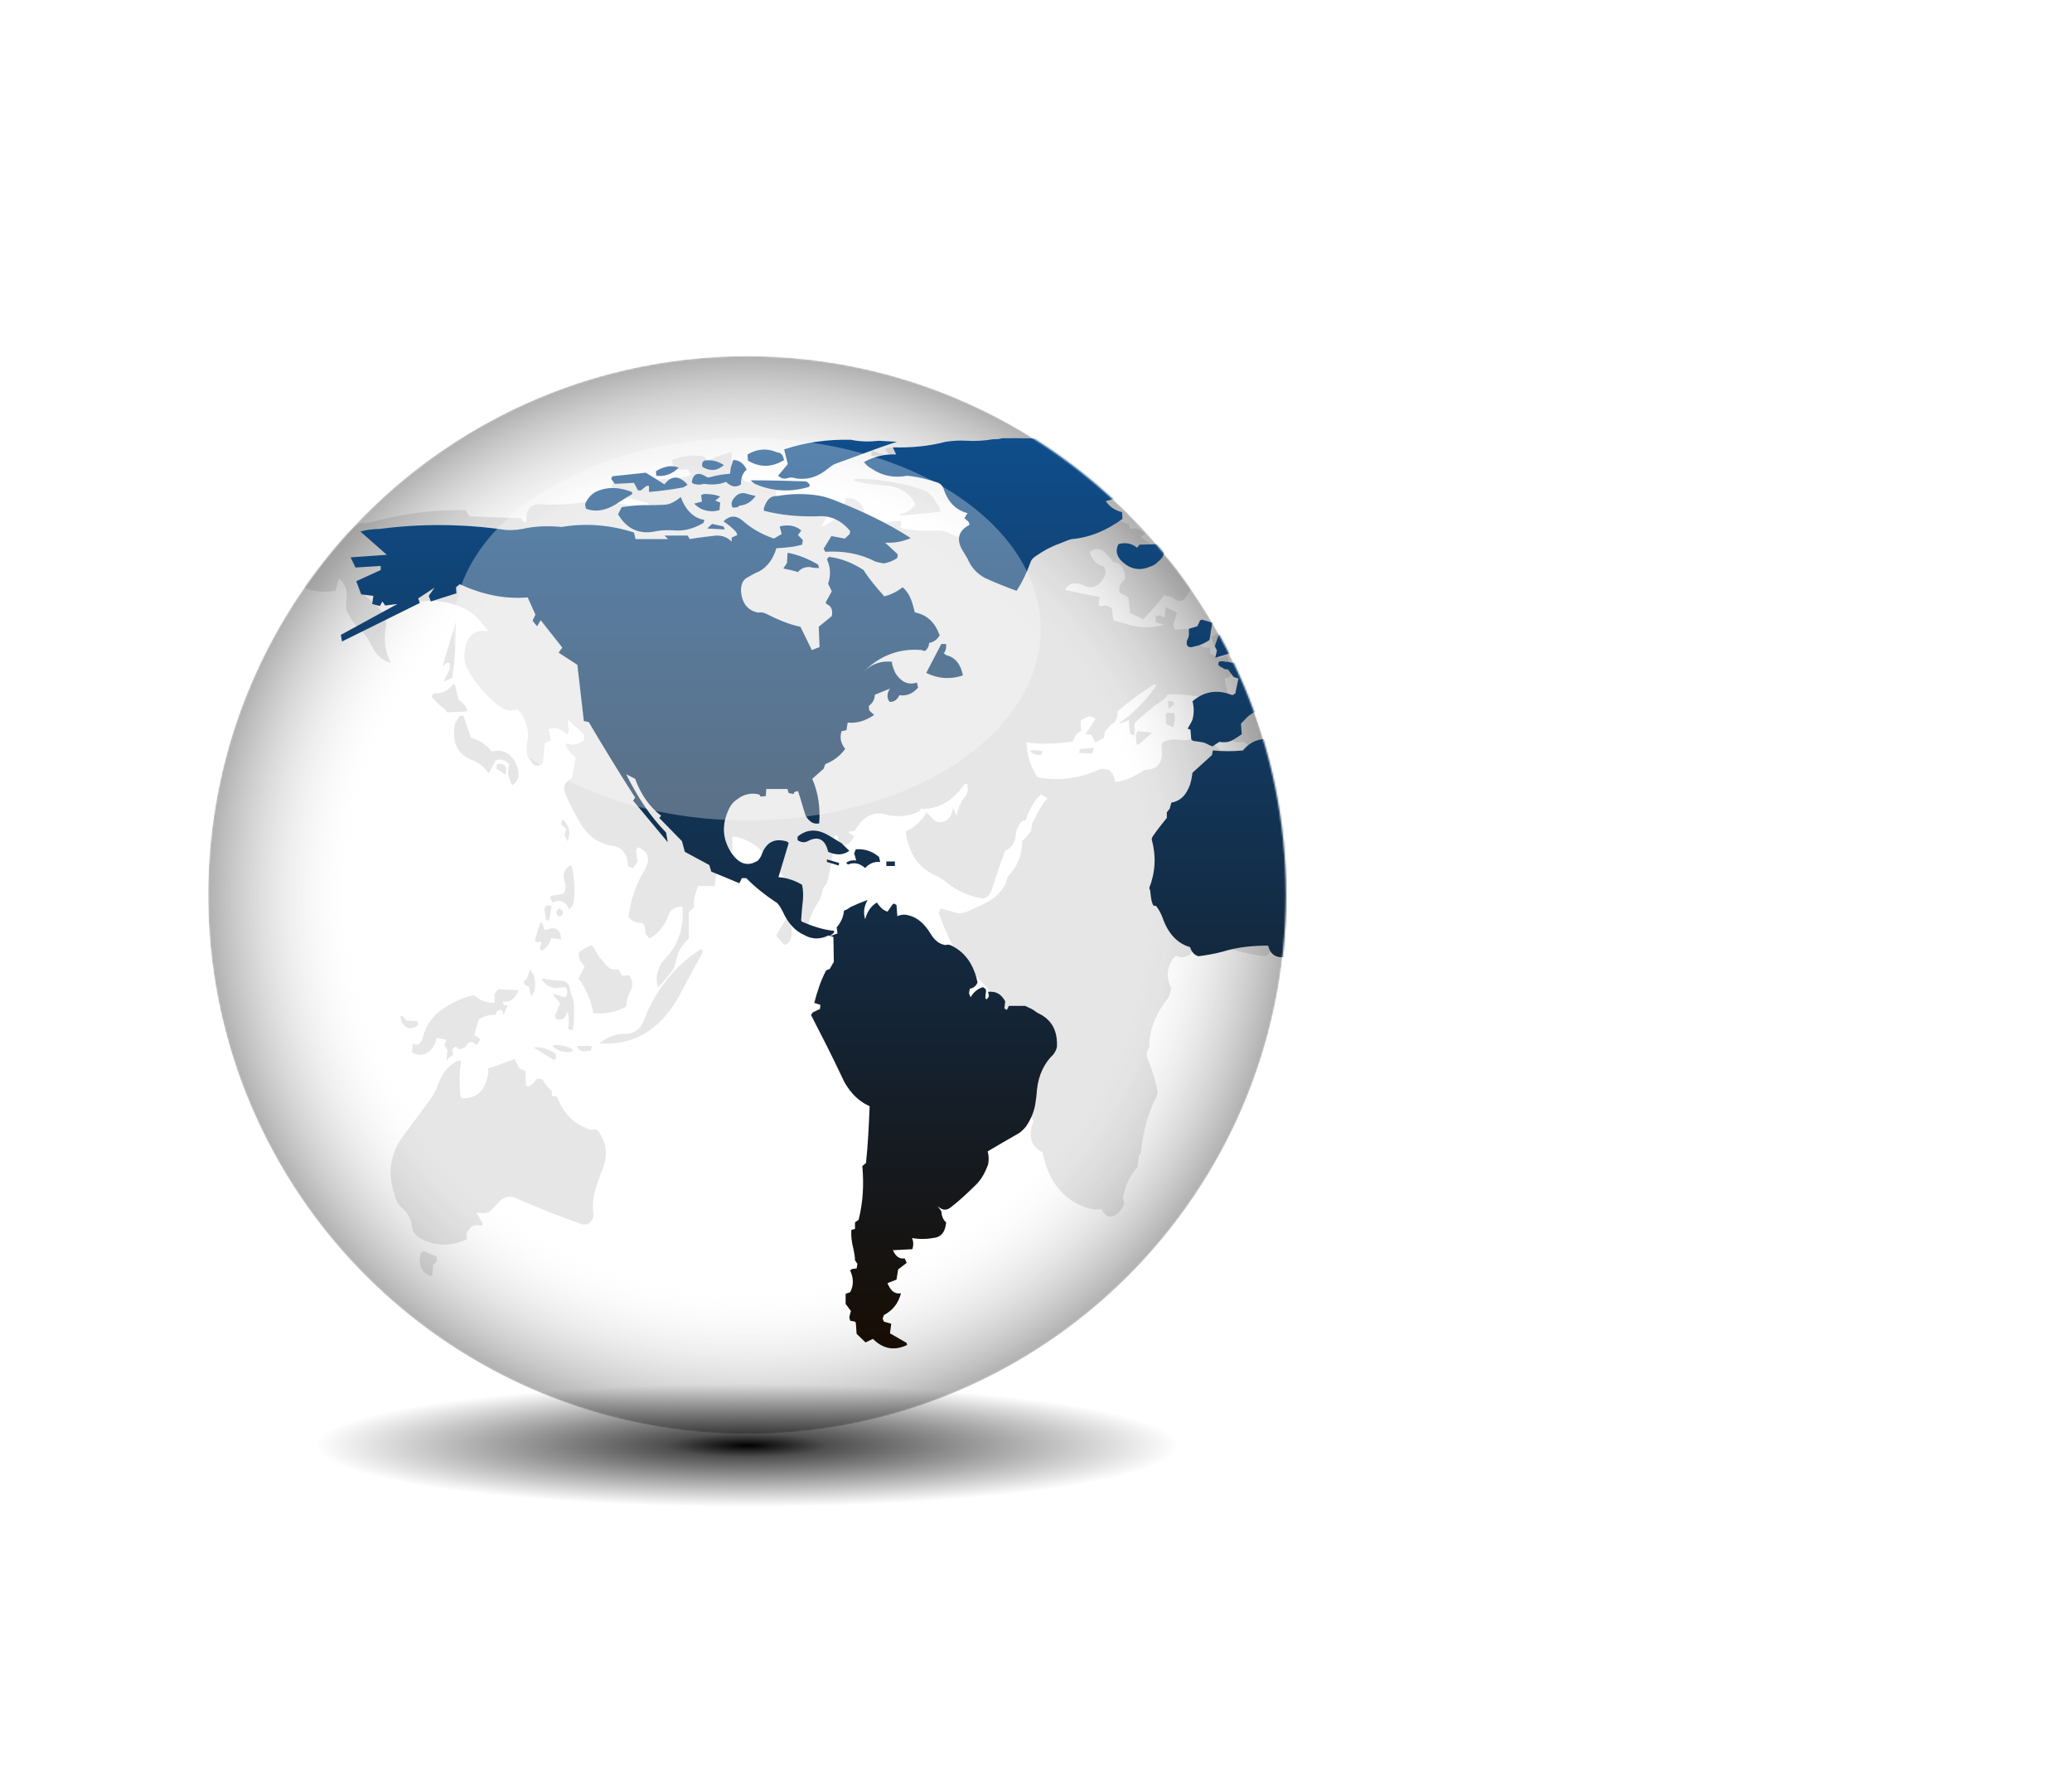
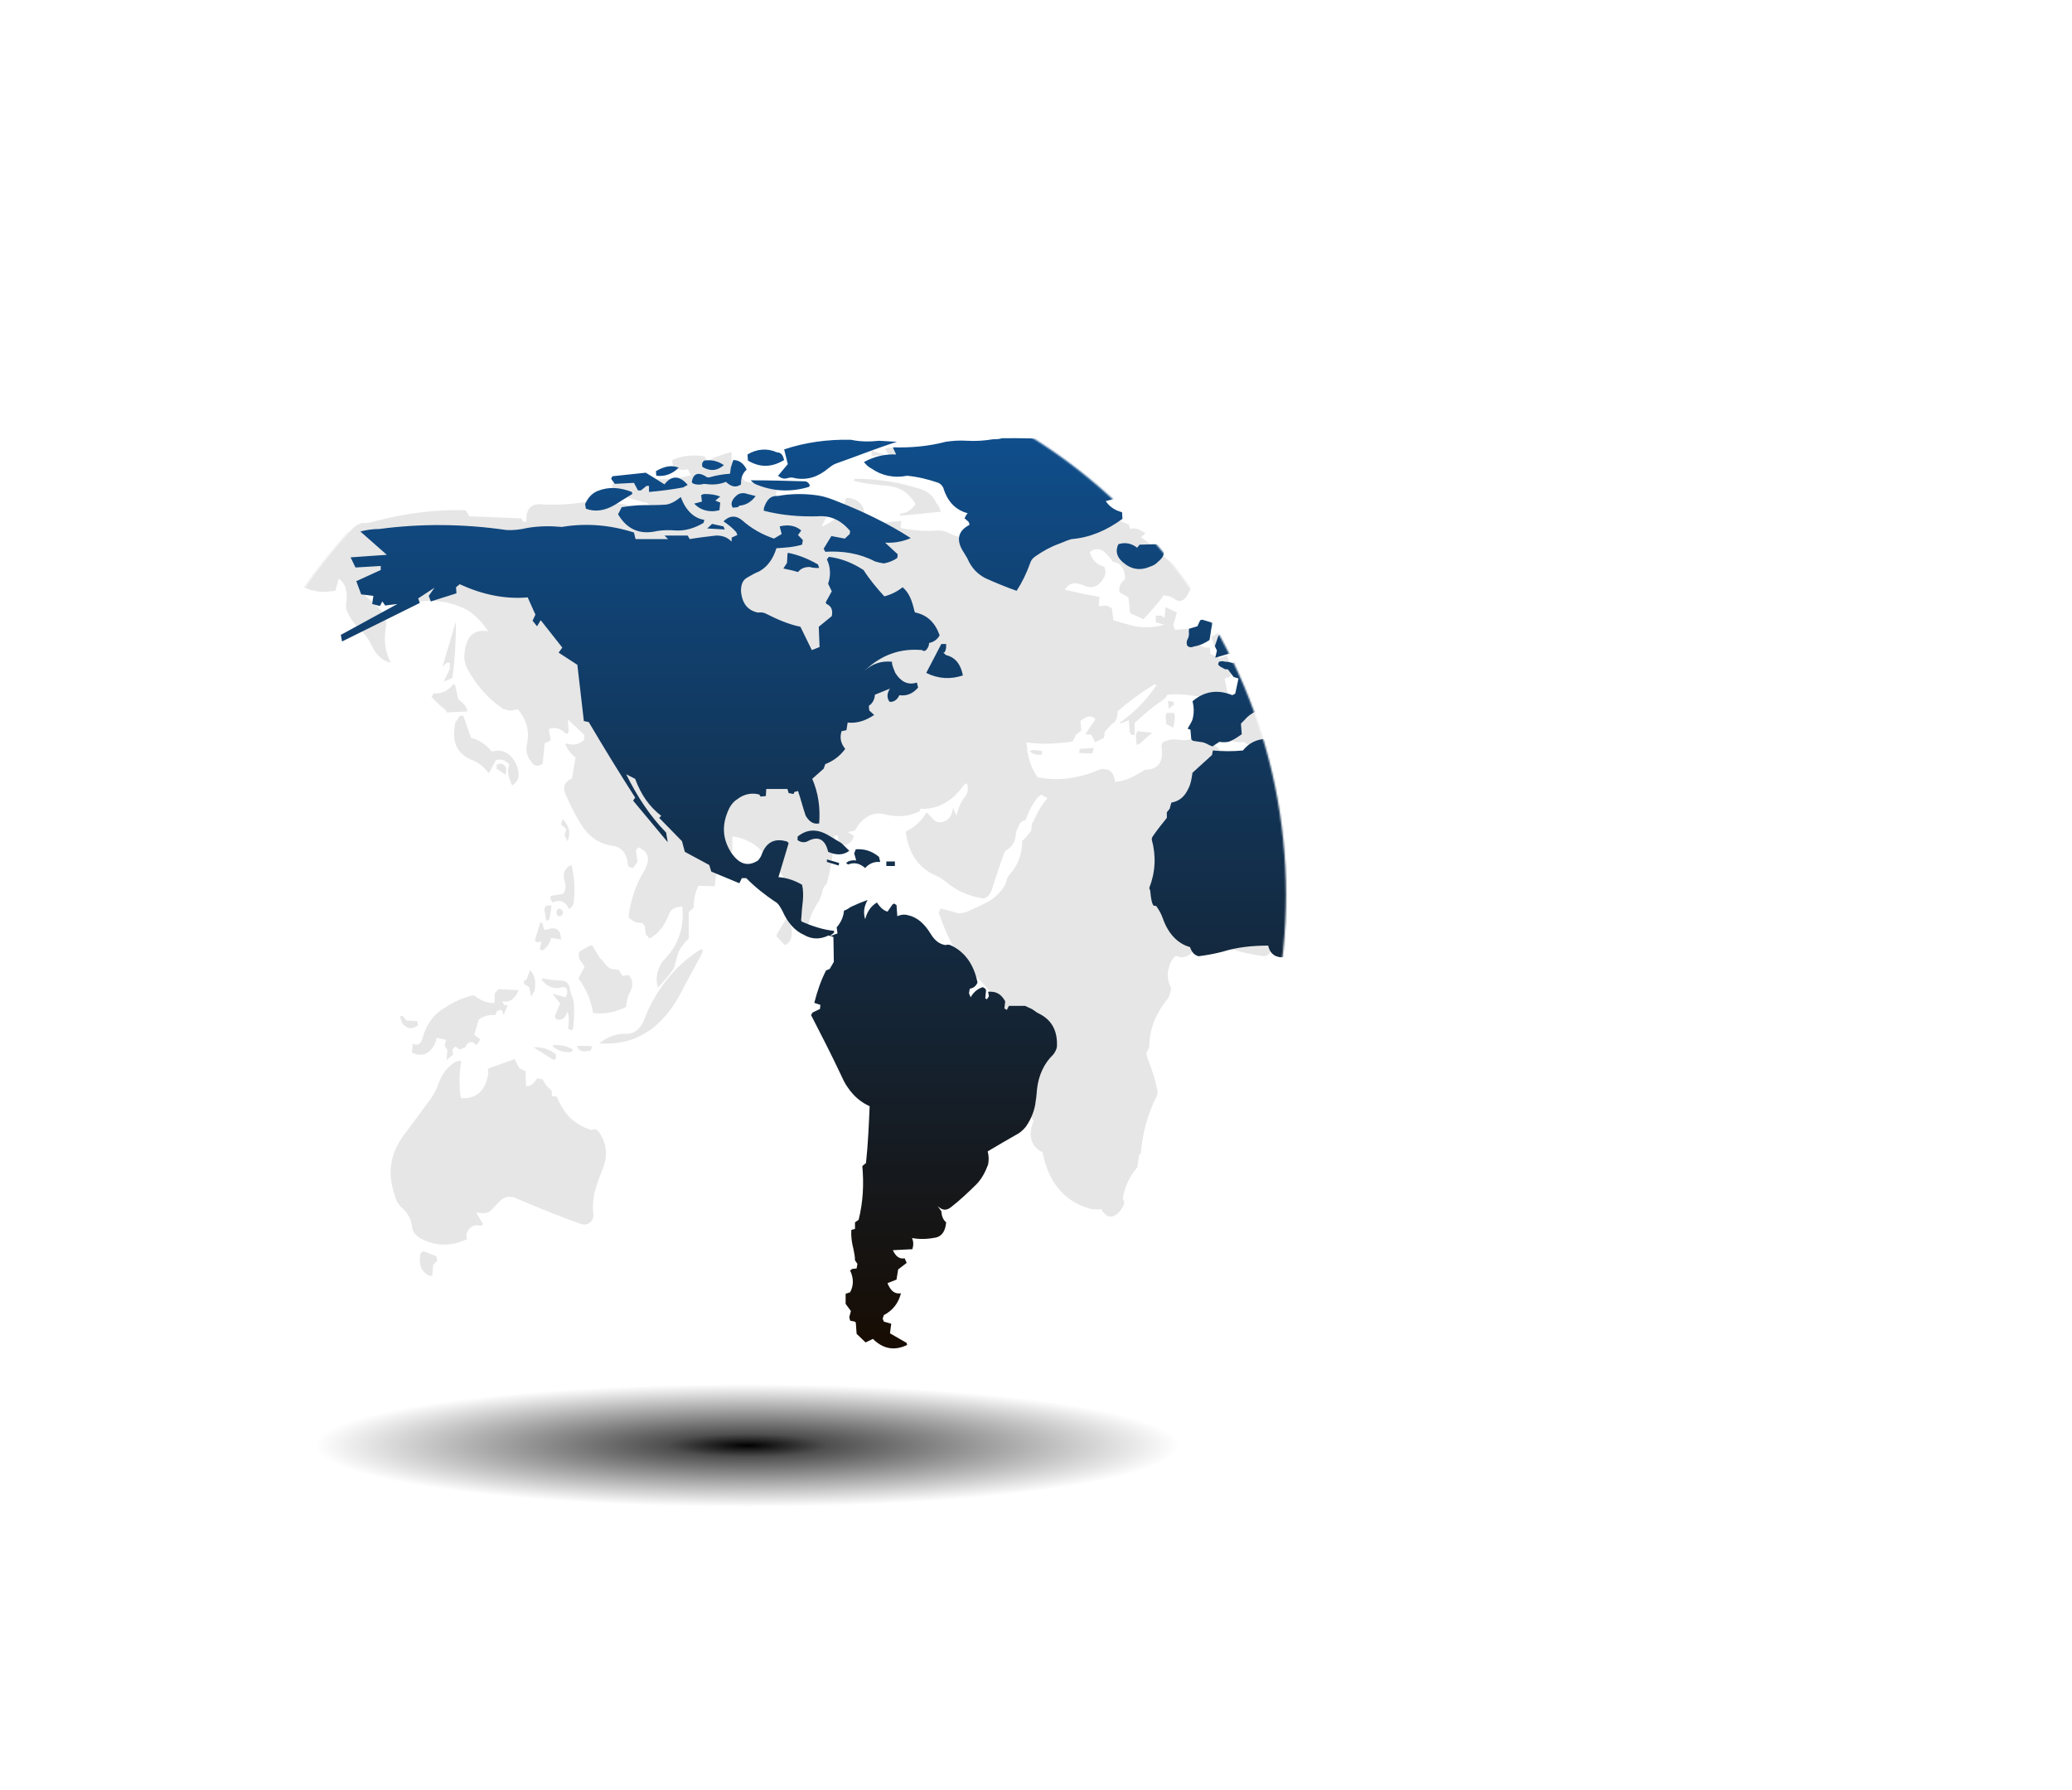
<svg xmlns="http://www.w3.org/2000/svg" xmlns:xlink="http://www.w3.org/1999/xlink" id="ej1sTrNEnx31" viewBox="0 0 1250 1080" preserveAspectRatio="xMidYMid slice" width="1250" height="1080" shape-rendering="geometricPrecision" text-rendering="geometricPrecision">
  <style>
#ej1sTrNEnx33_to {animation: ej1sTrNEnx33_to__to 16000ms linear 1 normal forwards}@keyframes ej1sTrNEnx33_to__to { 0% {transform: translate(763.107px,774.405px);animation-timing-function: cubic-bezier(0.455,0.03,0.515,0.955)} 12.5% {transform: translate(918.596px,774.405px);animation-timing-function: cubic-bezier(0.455,0.03,0.515,0.955)} 25% {transform: translate(763.107px,774.405px);animation-timing-function: cubic-bezier(0.455,0.03,0.515,0.955)} 37.5% {transform: translate(918.596px,774.405px);animation-timing-function: cubic-bezier(0.455,0.03,0.515,0.955)} 50% {transform: translate(763.107px,774.405px);animation-timing-function: cubic-bezier(0.455,0.03,0.515,0.955)} 62.5% {transform: translate(918.596px,774.405px);animation-timing-function: cubic-bezier(0.455,0.03,0.515,0.955)} 75% {transform: translate(763.107px,774.405px);animation-timing-function: cubic-bezier(0.455,0.03,0.515,0.955)} 87.5% {transform: translate(918.596px,774.405px);animation-timing-function: cubic-bezier(0.455,0.03,0.515,0.955)} 100% {transform: translate(763.107px,774.405px)}} #ej1sTrNEnx39_to {animation: ej1sTrNEnx39_to__to 16000ms linear 1 normal forwards}@keyframes ej1sTrNEnx39_to__to { 0% {transform: translate(-319.785px,309.501px);animation-timing-function: cubic-bezier(0.445,0.05,0.55,0.95)} 100% {transform: translate(620.665px,309.5px)}} #ej1sTrNEnx313_to {animation: ej1sTrNEnx313_to__to 16000ms linear 1 normal forwards}@keyframes ej1sTrNEnx313_to__to { 0% {transform: translate(653.242px,309.501px);animation-timing-function: cubic-bezier(0.445,0.05,0.55,0.95)} 100% {transform: translate(-287.099px,309.501px)}}
</style>
  <defs>
    <path id="ej1sTrNEnx32" d="M136.4,19.7c-2.8-.1-5.4.4-7.9,1.5.5.5,1.1,1,1.9,1.3c2.5,1.4,5.5,1.9,8.7,1.4c2.6.2,5.2.7,7.7,1.4.5.2.9.5,1.2,1c1.1,2.9,3.2,4.4,6,5-.3.2-.5.5-.8,1c0,0,.1.1.2.1.2.2.5.4.7.5.2.2.3.4.3.7-2.9,1.2-3.3,3.1-1.4,5.4.3.4.6.8.9,1.2c1,1.9,2.5,3.1,4.4,3.9c2.5.9,5.2,1.8,7.7,2.5c1.3-1.6,2.4-3.4,3.3-5.4.3-.8.9-1.2,1.5-1.5c1.8-1,3.6-1.8,5.7-2.4c1-.3,2-.7,3-.9c4.5-.3,8.6-1.7,12.5-4l-.1-1.3c-1.9-.4-3.2-1.2-4-2.2l4.7-1l.4-.9l1.9-.2c.1-.2.2-.3.2-.5.2-.5,0-1.1-.4-1.5.5-.1.9-.2,1.4-.3c1.1-.3,1.7-1.1,1.7-2.2l-2.4-.3.2-.8l1.2-.7-.9-1c2.2.2,4-.4,5.4-2.1l-.6-.3c-3.4.1-6.9.6-10.3,1.3l-.9-1.1c-9.2-.4-18.1-.9-27.1-.8-.7.2-1.5.2-2.2.2-2.2.3-4.3.4-6.4.3-1.8-.1-3.5,0-5.2.2-4.3.9-8.6,1.2-13,1.1l.8,1.4ZM233,68.6l-.1.4l1.3.9.2-1.5c-.6-.1-1.1,0-1.4.2ZM196.2,37.5l-.6.6c-1.4-.9-3-1.1-4.6-.7-.8,1.3-.4,2.5,1,3.5c2.1,1.5,4.3,1.8,6.9.9.7-.2,1.2-.4,1.8-.9c2.1-1.4,1.9-2.5-.3-3.5l-4.2.1ZM242.1,77l.2-2-.4-.7-3.6.3l3.1,2.2.7.2Zm26.3,1.2l-1-.2-2.1.2.1.7c1.1.2,2.1,0,3-.7ZM122.1,29c-1.5-.5-3.2-1-4.8-1.2-3.3-.4-6.7-.4-10,.1-1.6-.1-2.6.6-3.3,2.2-.1.2-.1.4-.1.7c4.3.9,8.8,1.2,13.2,1.1c3.1-.2,5.7.7,8,2.9l-.1.6-1.2.9-3.3-.5-1.9,2.5.4.6c4.3-.2,8.4.3,12.2,1.9.8.2,1.4.3,2.2.4c1.2-.2,2.3-.5,3.3-1.1l.1-.7-3.1-2.3c2.2.1,4.3-.2,6.3-.9-5.8-3-11.9-5.3-17.9-7.2Zm134,48.8l-3.5-.2.4,1.1l3.2-.1-.1-.8ZM148.5,58.4c.2-.3.2-.9.2-1.3h-1.2l-3.7,5.7c3,1.2,6,1.3,9,.5-.5-2.2-1.9-3.6-4.1-4-.2-.1-.4-.3-.6-.4v-.2c.2.2.3-.1.4-.3ZM88.9,22.2c2,.9,3.6.7,5.2-.4-1.5-.8-3-1.1-4.8-.9-.4.2-.7.6-.5,1.1-.1,0,0,.1.1.2Zm.3,3.3c1.9.2,3.6.2,5.4-.4c1.3,1,2.5,1.2,3.7.5v-.3c0-1.2.6-2.1,1.4-2.6-.8-1.3-1.9-1.9-3.3-1.9l-.6,1.5-.2,1.2c-1.7.1-3.3.3-5,.7-.3.1-.8,0-1-.2-1.9-.9-3.1-.5-3.4,1.2.1.1.3.2.5.3.9.2,1.6.2,2.5,0Zm20.5,14l-.1,1.6-.9,1.1c1.2.2,2.4.4,3.6.7.8-.8,1.8-1,2.9-1c.8.2,1.5.2,2.3.2l-.3-.7c-2.4-1.1-4.8-1.9-7.4-2.3l-.1.4Zm-.8-18.7c-.1-.2-.1-.3-.2-.5-.3-.7-.8-1-1.5-1-2.5-.9-5-.7-7.3.4l.1,1.2c2.9,1.4,5.8,1.4,8.9-.1ZM91.3,30.9c.6,0,1.1-.1,1.7-.2l.2-1.5-1.2-.4l1.2-.8c-1.3-.4-2.5-.5-4-.5-.2,0-.4.2-.7.2l.2,1.3-1.9.4c1.3,1.1,2.8,1.5,4.5,1.5ZM115,26.1l.2-.3c-.3-.6-.8-.8-1.3-.8-4.3-.1-8.8-.2-13.2-.2.3.3.6.5,1,.7c4.3,1.5,8.7,1.7,13.3.6ZM97.2,27.8c-1.3.9-1.5,1.8-.9,2.4l1.2-.1c.2-.1.3-.2.4-.3c1.7-.1,3-.8,4-1.9l-2-.4c-1-.3-2-.2-2.7.3Zm10.2-3.9c.6.4,1.3.7,2.2.5.7-.2,1.3-.2,2.1,0c3,.4,5.6-.3,8.1-2c.5-.3,1.1-.7,1.8-.9c5-1.4,9.9-3,15-4.3l-4.4-.2c-2.3.2-4.6.2-6.9-.2-5.7-.1-11.2.5-16.4,1.9l.9,2.9-2.4,2.3Zm223.1,90.9v-.4l-2.5-3.3c-.9.9-1.2,1.9-1.2,3c0,1.2.6,2.1,1.7,2.4l2-1.7ZM233.1,73.6l1.7-.7.2-1.7-.3-.5h-1.8c-.4.9-.1,1.9.2,2.9Zm74.1-54.7l-3.2.9l3.2.2v-1.1Zm-3.3-.3c-1.5-.5-3-.2-3.9,1.1-.2.2-.3.2-.4.4c1.8.6,3.3.1,4.3-1.5ZM280.5,155.2c.3,1.5,1.2,2.1,3,1.6c1.4-1.6,2.2-3.6,2.6-5.6.7-3.3,1.2-6.5,1.6-9.8.1-.9-.3-1.5-1.1-1.8l-7.3,6.9c.6,2,.8,4,.7,6.1.1,1,.2,1.8.5,2.6Zm-71-97.6c1.5-.2,2.8-.7,3.9-1.3c0-.2,0-.3.1-.5.2-1.2.4-2.2.6-2.9l-2.5-.6-.5.1-.7,1.2-2.1.5v.5c.1.6,0,1-.2,1.4-.4.5-.4,1-.2,1.4.4.4,1.1.4,1.6.2Zm8.2-3l-2.1.8-.9,2.1.5.9-.4,1.4l8-1.9l1-2.2c-3-1.1-4.4-3-4.6-5.7c0-.4.1-.8.2-1.1l-2.1-.5-.7-.9-.4-.1c-1.4.7-2.1,1.9-2.1,3.5.8,1.6,1.9,2.8,3.6,3.7Zm80.8-35.5h-2l-.4-.3c-1.2,0-2.2.1-3.2.5c0,0,0,.1,0,.2c1.9.2,3.9.4,5.5.4l.1-.8ZM290.2,31l10.1.8-.2-.4c-1.4-.1-2.8-.8-3.7-1.9c1.5-2.1,3.6-3.3,6.6-3.6c3-.2,5.7-.4,8.6-1-.1-.2-.2-.4-.5-.4-5.5,0-10.9.7-16.2,2.1-1.5.4-2.9,1.3-3.7,2.8-.6.4-.7,1-1,1.6Zm-51.6-9.2l5.7,1.4l1.4-1.1l6.3.1-1.4-.9c1.6.2,3-.1,3.9-1-2.5-.8-5.2-1-7.8-.6l-.9,1.1-1.2-.2-.9,1-1.6-.1-.1-.2c.2-.1.2-.1.5-.2l.2-.6-1.1-.5-1.6.9-1.5-.5-.4.1-.2.4.2.6.5.3Zm53-1.7c-.2-.1-.2-.2-.3-.2-3.2-1.1-6.2-1.2-9.1-.6c3,.9,6.2,1.2,9.4.8ZM124.9,97.9L123,96.4c-1-.5-2.1-1-3.1-1.5-2.9-1.4-5.4-1.3-7.7.2v.7c.9.5,1.8.5,2.5.2c2.5-1.1,4.3-.4,5,2.1c2,.7,3.7.7,5.2-.2ZM19,48.1L23,46l-1.4,1.6.5,1.1l6.3-1.6-.1-1.2.9-.6c5.4,2,11,3,16.7,2.6l1.9,3.4-.7,1.2l1.1,1.1.9-1.2l5.3,5.4-.9,1l4.6,2.4l1.6,11.1l1.2.2c3.6,4.9,7.4,9.9,11.4,14.9l-.5.6l8.5,8.2-.4-1.9c-4-3.3-7.1-7.1-9.8-11.5l2.2.9c1.4,3.1,3.5,5.5,6.4,7.3l-.5.4L83.8,96l.7,2.1l6,2.6.5,1.3l6.9,2.3.6-1h1.1c2.2,1.8,4.6,3.3,7,4.6.8.3,1.3,1,1.9,1.9c1.2,2.2,3,3.9,5.3,4.7c1.9.9,4,.9,6,.1l1.2.3.1,4.9-1,1.4-.9.3c-1.3,2-2.2,4.2-2.9,6.4l1.5.4-.1.8-1.8.7-.4.5c2.5,3.9,5,7.8,7.4,11.9c1.6,3,4,5,7,6.1-.2,3.7-.4,7.5-.9,11.2l-.9.6c.4,3.6.2,7-.9,10.6l-.9.5v1.3l-.9.2c-.1,1.2.1,2.5.5,3.7.2.8.4,1.5.4,2.3l.6.7-.2.9-1.1.1-.5.3c.9,1.5.9,3,0,4.3l-1.1.3v2l1.3,1.4-.4,1.2.2.7l1.2.2.2.2.2,2.2l2.2,1.7l1.8-.7c2.5,2,5.3,2.4,8.4,1.2l-.1-.4-4.1-1.9.3-1.9-1.8-.4-.3-.6.3-.7c2.1-.9,3.5-2.2,4.2-4.3-1.4.2-2.4-.4-3.1-1.6-.1-.1-.1-.2-.2-.4l2.2-.7.4-2l2.1-1.3-.5-.9c-1.3.2-2.2-.4-2.9-1.6l4.8-.2c.3-.8.3-1.5-.1-2.2c2.1.3,4,.2,5.9-.1c1.5-.3,2.3-1.3,2.5-3-.8-.5-1.1-1.3-1.2-2.2l-.9-1c1.2.9,2.2.9,3.3.2c2.1-1.3,4.2-2.9,6.1-4.4c1.4-1.1,2.3-2.5,3-4c.2-.9.2-1.6-.1-2.6c2.5-1.2,5.1-2.4,7.7-3.6.7-.4,1.2-.8,1.7-1.3c1.3-1.5,2.2-3.3,2.4-5.1.2-.8.2-1.5.3-2.2.4-2.9,1.8-5.2,4-6.9.4-.4.8-1,.9-1.5.2-3-1.1-5.2-4.2-6.5-.7-.2-1.3-.7-2-1l-1.6-.6h-4l-.5.8-.6-.3.2-1.4c-.9-1.3-2-1.9-3.6-1.9h-.6l.2.9-.5.6-.4-.2.2-1.6-.2-.3-.6-.3c-1.2.3-2.2.9-3,2l-.4-.8.2-.9c.9-.1,1.5-.5,1.9-1.2-.9-3.7-3.3-6.2-6.7-7.4-.3-.1-.8-.1-1.2,0-1.5-.2-2.6-.9-3.6-2.2-1.5-2-3.3-3.3-5.6-3.7-.9-.2-1.8-.1-2.6.2l-.2-2.2-.6-.3-.4.2-1.2,1.4c-1-.2-1.9-.9-2.6-1.8-1.5.7-2.4,1.8-2.9,3.3-.5-1.3-.3-2.5.6-3.8-1.4.4-2.9.9-4.2,1.4-.5.3-1.1.6-1.6.7-.1,1.2-.8,2.4-1.8,3.3l.2,1.2-2,.6l1.1-.7.1-.4c-2.6-.2-5.3-.9-7.9-1.8-.2-.1-.3-.3-.2-.6.1-1.2.2-2.3.4-3.6.1-1,.1-2.1-.2-3.1-1.9-.9-3.9-1.4-5.8-1.5l2.5-6.7-.3-.3c-3.1-.8-5.2.1-6.3,2.5-.2.5-.6.9-.9,1.2-2.3,1.2-4.4.9-6.4-1.3-2.4-2.8-2.6-5.7-.8-8.8.6-1,1.3-1.6,2.3-2.1c1.5-.9,3.4-1.2,5.2-.8l.3.4l1.3-.1.1-1.4h5.2l.3.8l1.2.2.2-.4.9-.2c.7,1.6,1.2,3.3,1.9,4.9.9,1.2,1.9,1.7,3.3,1.5.3-3.1-.2-6-1.7-8.8l2.8-2l.4-.9c1.9-.6,3.5-1.5,4.9-3-1.1-1.1-1.4-2.2-.9-3.5l1.2-.2.3-1.5c2.3.2,4.5-.4,6.5-1.5l-1.2-.9-.1-.9c.9-.5,1.4-1.2,1.5-2.2l3.7-1.2c-.8.9-.8,1.9-.1,2.6c1,.1,1.9-.4,2.4-1.3c1.8.2,3.3-.3,4.6-1.5l-.3-1c-2.2.6-4-.2-5.3-1.9-.3-.6-.6-1.1-.8-1.8v-.4c-2.5-.2-4.8.3-6.9,1.9c4.2-3.3,9-4.6,14.3-4.2.2.2.5.2.8.1.5-.3.9-.9.9-1.5c1.2-.2,2-.7,2.6-1.5-1.1-2.5-3-4-5.9-4.5-.2,0-.2-.1-.3-.3-.6-2.1-1.3-3.6-2.9-4.7-1.4.9-3,1.5-4.5,1.8-1.9-1.7-3.6-3.3-5.1-5.2-2.9-1.5-5.6-2.3-8.5-2.6l-.5.5c.9,1.5,1,3.2.3,4.8l.9,1.5-1.5,2.2.2.3c1.2.4,1.6,1.2,1.3,2.4l-3.2,2.1.2,4-1.9.6-2.8-4.6c-3-.5-5.8-1.5-8.5-2.6-.5-.2-1.2-.3-1.9-.2-2.6-.4-4-1.9-4.2-4.3c0-1.2.4-2.1,1.5-2.6.9-.4,1.9-.9,2.9-1.2c2.1-.9,3.5-2.5,4.3-4.6c2.1-.1,4.2-.2,6.3-.7l.2-.9-1.2-1l.8-.9c-1.4-1-3.3-1.2-5.3-.8l.5,1.5-1.9.9c-2.9-.8-5.4-1.9-7.8-3.6-1.5-1-3.1-1-4.6.2c1.1.6,2.1,1.2,3.1,2.1.1.2.2.3.3.6l-1.4.5v.8c-1.1-.9-2.3-1.2-3.8-1.2-2.2.2-4.3.4-6.5.7l-.5-.7h-5.7l.9.7h-8L72,35.1c-5.8-1.5-11.8-1.9-17.7-1.1-2.8-.2-5.6-.2-8.5.2-1.6.3-3.4.5-5.2.4-10.3-1.2-20.8-1.3-31.1-.2-1.6,0-3.3.2-4.7.5l6.5,4.6-8.9.5l1.2,2l6.2-.3v.8l-6,2.2L5,47.3l3,.3-.3,1.6l1.9.4.6-.9.7.8l3-.3L0,55.3l.3,1.3L19.4,49l-.4-.9ZM67.4,29.6c1.3-.7,2.8-1.4,4.2-2.1l-.1-.4c-2.9-.9-5.6-1.1-8.4-.2-1.3.4-2.4,1.3-3.1,2.6l.2.9c2.3.7,4.7.4,7.2-.8ZM83,22.3c.2,0,.2,0,0,0-1.9-.6-3.7-.2-5.6.7l.1.9c2,.2,3.9-.3,5.5-1.6Zm-3.2,7.3c-1.9.1-3.5.1-5.4.1s-3.6.2-5.4.4l-.9,1.4c2.2,3,5.4,4.1,9.6,3.3c1.5-.2,3.1-.2,4.6-.1c2.4.1,4.7-.5,6.8-1.5l.2-.6c-2.6-.3-4.6-1.9-5.8-4.5-1.2.8-2.5,1.4-3.7,1.5ZM94,33.9l-2.8-.5-1.2.9l4.3.2-.3-.6ZM72,25.3l1,1.5h.7l1.4-.9h.6v1.2c2.9-.2,5.7-.5,8.4-.9.4-.2.7-.3,1.1-.5-2-1.9-4-1.9-5.7-.1-1.5-.8-3-1.5-4.6-2.3l-8.2.7-.3.5.9,1l4.7-.2Zm62,75.6h2.1v-.9h-2.1v.9Zm-14.6-.8l2.9.7.1-.5-3-.7v.5Zm9.4,1.2c1-.9,2.2-1.3,3.7-1.2l-.3-1c-1.8-1.2-3.6-1.6-5.7-1.5l-.4.8.5,1.4c-1.1-.1-1.9.1-2.5.5l.5.3c1.6-.5,2.9-.2,4.2.7Zm288.5,75.6c-1.1.3-2.2.7-3.2,1l-.2.9l1,.8.2,2.1.4.1c.2-.1.5-.1.7-.2c1.8-.9,2.3-2.3,1.8-4.3l-.7-.4Zm-18-96c-1-.4-1.9-.2-2.4.8l.2,1.2l2.2-1.2v-.8Zm23.3,50.9l.4-1.2-.5-.2-1.1,1-2.6.1-.2.8c1.4.9,2.8.8,4-.5Zm-11-71l1,.8-3.3-9c0,3.7.2,7.5.9,11.2l2.1.7-1.5-2.5v-1.2h.8Zm5.9,74.1c-.9-2.8-2.8-4.8-5.4-6-2-1.1-4.2-1.9-6.5-2.4-.4-.1-.9-.1-1.2.2-1.5.9-3.2,1.3-4.6,1.2v-1.8l-.9-.9-5,.2c.8,1.6,2.1,2.5,4,2.2l-.4.7-.9.1l1,1.9.3-.8.5-.3.9.4.3.7c1.4-.1,2.9.2,4.1.9l1.1,3-1.5.9.7.9.5.2c.5-.7,1.2-.7,1.9-.3.2.2.4.4.7.8l1.3.4l1-.6.8.6-.2,1l1.6,1.1-.2-2l.7-.9-.4-1.1l2.3-.4c.1.2.2.5.3.9c1.3,2.3,3.3,3,5.8,2l-.2-1.8c-1,.5-1.9.3-2.4-1Zm-17-56.6c-2.6-.5-4.6.2-6,2.5-1,1.9-.8,3.3,1,4.2.2-.3.3-.7.5-1c.5-1,.7-2,.2-3.1.9-.9,2.1-1.2,3.3-.9l1.7,2.6c1.2-1.2,2.4-2.1,4.1-2.6c3.8-1.2,5.3-3.7,4-7.9v.4l-.9-1.2-.9-.1-1.9,4.4c-1.9.4-3.7,1.3-5.1,2.7Zm51.2,90c-.9-1-1.4-1.4-1.9-1.2c0,.1.1.2.1.2c1.2,1.4,1.9,3.1,2,4.9-.7,2.2-.5,4.4.4,6.6h.7c1.6-1.6,2.9-3.5,3.4-5.6l-2.8-1.1c-.3-1.3-1.1-2.6-1.9-3.8ZM470.2,37.5c-2.2-.3-4.4-.9-6.4-1.4-6.8-2.2-13.6-2.8-20.6-1.5l-.3.5c-2.5-.7-4.8-.7-7.4-.1-.9-.9-1.9-1.5-3.2-1.8-.9.1-1.8,0-2.5-.2-7.5-1.6-15.2-2.5-22.9-2.3l-.9,1.2-12.8.4-.4.7h-.8v-.5c0-2-1.1-3-3.3-3-1.2.1-2.5.1-3.7.1-2.5,0-5-.2-7.4-.5-5.7-.2-11.4.3-16.9,2.1.1-.2.2-.5.5-.8.2-.3.4-.5.6-.8.5-.4,1-.5,1.5-.5c2.5-.5,4.9-1.2,7.5-2.1l.2-1.3-1-.9c-2.4-.2-4.8-.2-7.3-.4-3.7.4-7.4.2-11.1-.6l.7-1.2c1.5.3,2.8.1,3.7-.7l.2-1.1c-2.5-.9-5.3-1.1-8-.7l-.7,1.1c-.8-.8-3.4-1.4-5.9-2v1.9c-.6.1-.9.2-.9.3-1.3,2.4-2.2,3.6-2.5,3.6-.5.1-.9.2-1.4.2-1.5.2-3.2.4-4.7.8-.1,0-.2,0-.2,0v.3c-.6.1-1,.2-1.5.2l.4,1.2c-.5.2-1.2.4-1.9.5-.7.2-1.3.2-2,.2l-.5-.4c-2.6,1.9-5.6,2.5-8.8,1.9l-.3.7l2.2,3.3c-.3-.1-.7-.2-1-.3-2.5-.9-4.2-2.6-5-5.3-1.1-.1-2.2.2-3,.7-.9.5-1.4,1.3-1.5,2.2.3.4.6.8.9,1c1,1,2.1,1.6,3.3,2.1-4.3-.7-8.8-1.2-13.3-1.5l.2,1.4c-3.1.5-6,.7-9.2.5-.8,0-1.4.1-2.2.3-2,.9-4.1,1.3-6.3,1.3-.5,0-.9-.2-1.3-.4-2.2-1.8-4-1.2-5.1,1.5-2.2.8-4.3,1.8-6.4,3.1l-2.9-.9-1.2-2.5c.4.2.8.3,1.1.5c2.5.9,5,.8,7.1-.7-.3-.4-.7-.7-1.1-.9-4.8-1.5-9.7-2.9-14.6-3.7l-.2-.2-3.5.5-.4-.9-4.3.6-.2.4-1.8.3-.7-.4-2.9.9-.3.9c-.9-.2-1.8-.1-2.4.2-.4.2-1,.4-1.4.6l1.1.8-3.2,2c-2.8,2.3-5.8,4.2-9.2,5.4-.3,1.5.1,2.9,1,4c1,1.4,2.2,1.5,3.4.7.6-.3,1.1-.5,1.9-.5.2-.2.6-.2.6,0c1.5,1.6,3.3,3.2,4.9,4.6l3.3-1.2.4-3.1l2.2-1c.2-.9-.1-1.6-.8-2.2-.5-.2-.7-.6-.5-1.2.2-1.5,1.2-2.5,2.9-2.6.7-.9,1.5-1.5,2.3-2.1c1.2-.6,2.4-.6,3.4.2-.1.2-.2.4-.3.6-.4.9-1.2,1.5-2,1.9-.5.1-.9.2-1.3.4l-.3.9c.1.4.2.8.3,1c1.2,1.9,3,2.5,4.9,1.8c2.2-.8,3.9-.6,4.8.8-2.8.5-5.5,1-8.5,1.4.1.6.2,1.3.2,1.9c0-.1,0-.1-.2-.1-.5,0-1-.1-1.5-.1-.3,0-.5.1-.8.2-.2.2-.5.2-.7.3l-.4,2.4c-.9.2-1.9.5-3,.7-3.2.9-6.3.9-9.5.2l2.1-.5v-1.3h-1.4c-.1,0-.2,0-.2.1s0,.2-.1.2h-.3c0,0-.1,0-.2,0-.1-.8-.1-1.3-.2-2l-2.8,1.1.9,2.5-.4.9-3-.2c-.9,1-1.6,1.9-2.6,2.8-.9.8-1.9,1-3,.9L224,59l-2.3.9-1.6-.5-.3.2-.5,1.3c-.8-.2-1.4-.3-1.9-.3-.3,0-.5-.1-.8-.1s-.5,0-.9.1l-.2.5c.1.2.2.2.3.3.2.2.6.3.8.4s.2.1.4.2c.3.1.6.1.9.1l1.4,1.5l1.2.3-.8,3-.7.3c-3.6-1.2-6.9-.8-9.8,1.2.4,1.2.4,2.4,0,3.6-.2.5-.8,1.2-1.2,1.8l.7.2.2,1.9.4.3c.9.1,1.6.2,2.5.3.9.2,1.5.6,2.3.8l1.7-.9c.7.1,1.4.1,2.2,0c1.2-.3,2.2-.9,3.3-1.5l-.2-2.1c.3-.2.7-.6,1.1-.9c1-.9,2.2-1.4,3.5-1.9l.2-2c.4-.4.9-.6,1.5-.6c2.3-.3,4.8-.5,7.1-.3.4.6.9.9,1.4,1.2c2.3,1.2,4.6,2.8,6.7,4.4v2.3c.8.2,1.2-.2,1.2-.9.1-.8.2-1.3.2-2c.8.3,1.4.5,2.2.7v-.2c-3.4-1.9-6.4-4.3-9-7.4.3-.1.6-.2.8,0c3.1,1.5,6.1,3.3,8.8,5.2-.1.8.1,1.5.8,2.2.1.1.2.1.4.1c0,.1.2.2.2.2l1.7,1.5.2,1.2l2.2.9.9-1.5l1.5-.1-2.5-3c.7-.5,1.4-.7,2.3-.3.6.2,1,.4,1.4.7l-.2,1.9l1.2.7.9,1.4c.5.1,1.1.2,1.6.2c3.2.3,6.5.4,9.8,0-.2.7-.2,1.3-.3,1.9-.4,1.9-1.2,3.5-2.5,5-5.2.8-10.2.2-15.1-1.5-.5-.2-1-.2-1.5-.1-1.4.1-2.2,1-2.4,2.5-2.1-.1-4-.8-5.7-1.6-.6-.3-1.1-.5-1.7-.8-3.3,0-4.6-1.6-4-4.7l-.3-.7c-1.2-.5-2.5-.7-4-.5-1,.1-1.9.1-3-.1-2.9-.3-5.3.4-7.1,2.2-2.4.2-5,.2-7.4,0l-.2.9-4.8,3.5c-.2,1.1-.4,2.2-1,3.1-.9,1.6-2.2,2.5-4.2,2.8l-.4,1.2-.7.7v1.1c-1.2,1.2-2.4,2.4-3.5,3.7-.1.2-.2.2-.2.6c1.1,3.2.9,6.4-.6,9.5c0,.2.1.3.2.5.1.8.2,1.5.4,2.2.1.3.2.5.4.8l.7.1c.7.8,1.2,1.5,1.6,2.4c1.3,3,3.6,5,6.7,5.7.4,1,1.1,1.6,2.1,1.8c2-.2,4-.5,5.9-.9c3.6-.9,7.4-1.2,11.2-1.2.3,1.2,1.2,2,2.4,2.2.8.2,1.5.1,2.2-.2.9.5,1.5,1.4,1.8,2.4.4,1,.3,2.1-.1,3.1l-.5.9c.2.9.5,1.9,1.3,2.5c2.6,2.8,4.1,5.7,4.1,9.2l.7,1.1c-.1.5-.2,1-.4,1.3-1.1,2.1-1.8,4.1-2.3,6.1-.1.5,0,.9.2,1.2c2.2,3.4,3.4,7.1,3.9,11.3l.4.2.4,2.4c1.8,1.7,3,3.6,3.6,6.1l-.4,1c.1.2.2.3.3.6.8,1.2,1.7,1.9,3,2.1c1.1-.1,1.9-.7,2.3-1.5c1.1.1,2.2.1,3.3-.2c6.1-1.5,9.8-5.3,11.2-11c.2-.2.4-.2.5-.2.6-.3,1.1-.7,1.6-1.2.4-.4.7-1.1.8-1.8.1-1.1-.2-2.1-.7-3c1.6-2.3,3.8-4.1,6.4-5.3l.3-.5c1.8-1.4,2.1-3.3,1.2-5.7-.7-1.5-1-3.3-1.2-4.9c0-.6,0-1.2.2-1.8c1.3-4.9,4.2-8.6,8.6-11.1.6-.2,1-.7,1.4-1.2c2.6-3.1,4.7-6.7,6.4-10.5l-.4-.9c-1.4.2-2.9.6-4.2.9-1.5.1-2.8-.4-4-.9-3-1.1-5.7-1.9-7.7-4.7-.2-.2-.2-.4-.3-.7-.2-.7-.6-1.2-1.1-1.6-1.9-1.8-2.8-3.9-2.8-6.4-.2-.1-.4-.2-.5-.3L268,94l-.2-1.5c-.3-.3-.6-.7-.7-1-.8-1.5-1.9-2.9-3.1-4l1.6-.7c.2.2.4.4.7.5c1.4,1.3,2.4,3,3.1,4.6.5,0,1.1.2,1.5.8.4.7.9,1.3.9,2.2.2,1.5,1.2,2.5,2.6,3c1.2,2.5,2.2,5,3.2,7.5.4,1.1,1.2,1.8,2.2,1.9c3.4-.4,6.6-1.5,9.5-3.5.5-.3.9-.5,1.5-.8c4.6-1.4,7.3-4.4,8-8.8-.2-.2-.4-.3-.7-.4-1.8-.8-3.3-1.9-4.4-3.5-.4.3-.9.7-1.2,1-.9.9-1.8,1.1-2.8.9-1.4-.3-2.3-1.2-2.5-2.8l-.9,1.6c-.1-.5-.2-.9-.4-1.3-.4-.9-.9-1.8-1.5-2.3-.8-.7-1-1.5-.7-2.6l.4-.2c.1.1.2.1.3.2c2.9,3.3,6.5,5,10.8,4.8l.2.5c2.8,1.1,5.6,1.2,8.5.6c3-.6,5.5.5,7.4,3.2l1.7.3-1.5.8c.1.1.2.2.2.4.6.9,1.4,1.4,2.5,1.3.3-.1.7-.2,1.1-.3l.2-1.5h.8c.2,3.2.9,6.4,1.9,9.5.4.2.8.7,1,1.2.2.8.5,1.4.8,2.1.2.1.2.2.3.3c1,1.2,1.8,2.5,2.3,4c.5,1.3,1.4,1.6,2.8,1c.5-1.1,1-2,1.5-3.1.2-.3.5-.7.9-1-.1-1-.2-1.9-.3-2.9-.1-.9.2-1.7.8-2.3.7-.7,1.2-1.5,1.9-2.2.6-.4.9-.9,1.4-1.3v.4c.2-.2.4-.6.5-.8.3-.4.9-.9,1.3-1.2l1.5-1.2c1.2-.9,2.5-1.4,4-1.9.3-.1.9-.2,1.4-.3.1,0,.5-.1,1.1-.1v2.9c1,.2,1.9.4,2,.7c1.4,1.9,2.2,4,2.3,6.2l4-.1c.8,1.2,1.2,2.6,1.2,4.3l1.2.9v5.2c.9.7,1.8,1.5,2.4,2.5.2.2.2.5.4.9.2.6.4,1.1.5,1.5.2.5.3,1,.7,1.4c1.1,1.2,2.3,2.3,3.6,3.4c0-.2.1-.4.2-.7.2-1,.1-1.9-.4-3-.4-.9-1-1.6-1.8-2.2-3.2-2.8-4.5-6.2-4-10.1.3,0,.5,0,.9.1.2,0,.4,0,.7.1.2.1.5.2.7.3.4.2.8.6.9.9c1.1,2.4,2.8,4.1,4.9,4.9l.9-.9.2-1.6.7-.6c1.2.1,2.3-.2,3.3-1.1-.5-3.4-1.8-6.5-3.9-9.2-1.5-2.2-1.1-3.7,1.5-4.6l.6.6-.4,2.3l1.1,1.2l1.2-.3c.2-2.5,1.5-3.9,4-4.1c3-.4,5.4-1.6,7.4-4c1.5-1.9,2.8-4,3.9-6c.9-1.6.3-2.6-1.5-3.3l-.9-4.1c1.1-.7,2-1.5,2.5-2.6l-.4-.2c-1.5.5-3,.2-4.2-.7v-1l4-3-.2,2.4.3.4h.4c1.3-1.1,2.8-1.4,4.2-.9l-.5,2.2l1.5.6.5,4c.8.5,1.4.5,2.2.2.3-.2.5-.4.8-.8.9-.9,1.2-2.1.8-3.4-.1-.6-.2-1.1-.2-1.5c0-2.1.9-3.7,2.5-5.2.5.1,1,.1,1.4.2.9.1,1.5-.1,2.4-.4c3.6-2,6.4-4.6,8.6-7.8.5-.9.9-1.9.7-3-.4-3.5-2.4-4.9-5.8-4.4c1.8-2.2,3.9-3.9,6.4-4.7c3.3-1.2,6.7-1.5,10.1-1.2c1.9,0,3.5-.4,5-1.2c2.6-1.3,5.6-2.3,8.6-3.2.2.5.3,1,.4,1.5.2,1-.1,1.8-.9,2.2-1.2.7-2.2,1.5-3.3,2.5-1,.9-1.4,2.1-1.2,3.3.6,2.5.2,4.8-1.2,7c2.1-.4,3.6-1.5,4.7-3.4.8-1.3,1.6-2.3,2.9-3.2s2.3-2.1,3.2-3.6c.2-.5.2-.9.2-1.4-.5-2.3,0-4,1.8-5l.8,2.4c1.1.1,2.2.2,3.2.2s1.9-.2,3-.4c4-1.2,8.1-2.1,12.2-2.5l.5-.5.2-.6-1.4-1.5c.5-.5,1.1-.9,1.5-1.2.4-.2.9-.5,1.3-.7c2.5.3,5,1.2,7,2.8.2-.1.4-.2.7-.2c1.5-.7,2.5-1.9,3-3.6l.1-.9Zm-94.4,99l.4.8c.2.1.5.1.8.1c1.2.2,2.1,0,2.6-1h-2.9c-.3,0-.6.1-.9.1Zm72.6,41.3c-1.9,2.2-4,4.3-6.4,6.1-1.2,1-1.2,1.9,0,2.9c1.4,1.1,2.5.7,3.6-1.2.7-1.5,1.9-2.4,3.7-2.6l-.1-1.6c.1,0,.2-.2.2-.2.8-.2,1.2-.7,1.3-1.5-.2-1.5-1.1-2.2-2.3-1.9Zm-85.5-46.9c-.3-.5-.5-1.2-1-1.9-3.1-5.1-7.4-9-12.8-11.7l-.5.3c.4.9.9,1.5,1.5,2.4c1.2,1.9,2.5,3.6,3.6,5.4c4.7,7.5,11.5,11,20.4,10.5-1.9-1.2-4-1.9-6.1-1.9-2.4.2-4.1-.9-5.1-3.1Zm44.3-61.8c-.4.4-.7.9-.7,1.3l5,.2c.1-.2.3-.4.5-.6c1.2-.7,2.2-1.5,3.3-2.5l-.6-.7c-1.9.2-3.5-.5-4.8-1.8l-.4.2-.8,2.8c-.5.3-.9.6-1.5,1.1Zm-16.4,57.6l.5-1.9l1.2-.6.2-.5-.8-.5-.8-1.8c-1.2,1-1.5,2.3-1.1,4.2.4.4.6.8.8,1.1Zm-10.5-19.2c0,.9.4,1.5,1.2,1.9.9-1.5,2.2-2,4.1-1.3l.5-.8-.1-.5-3-.4c-.7-.7-.8-1.5-.4-2.5.5-1.3.2-2.2-1.1-3-.2,0-.4-.1-.6-.2-.6,2.2-.9,4.3-.6,6.8Zm4.5,30.5l-.1.8.5.4l5-2.5c-1.8-.2-3.7.3-5.4,1.3Zm-5.7-20.1c-.9-.5-1.8-.9-2.5-1.2-.2-.1-.5-.1-.8-.1l-1.9,2.5c-.4.2-.8.6-1,.9-.6.6-1,.9-1.7,1.2l-1.9.2-.9,1.2-1.5-.2c-1.1.9-1.2,2.1-.4,3.3.6.9.9,1.9,1,3c2.5,1,5.3,1.5,8.1,1.2.5-2.6,1.9-5,3.6-6.8l-1.5-2.3c.2-.3.4-.5.7-.9.6-.4.8-1.1.7-2Zm4.1-26c-.2-.1-.2-.2-.2-.2-1.5,1.3-2,2.6-1.1,4.3l.7-1.2-.4-1.2l1.3-.9-.3-.8Zm-2.6,41.3l.4.1.7-.3c.1-.1.1-.2,0-.4-.2-1-.2-2,.2-3c.5,1.3,1.4,1.9,2.8,1.5l.3-.6-1.3-2.5l1.9-1.9-3.2.7c-.1-.2-.2-.2-.2-.3-.4-.5-.3-1.2.1-1.6.2-.1.5-.1.8-.1c2.1.5,3.7,0,5.2-1.5l-.4-.2c-1.4.2-2.9.4-4.3.4-1.1,0-1.9.4-2.2,1.3-.2.9-.5,1.6-.9,2.5-.2.5-.2,1-.2,1.5-.1,1.7,0,3,.3,4.4Zm5.2-24.5c.2.9.3,1.9.6,2.8l.7.2.5-2.3-.5-.7h-1.3Zm-11.9,45c-1.5,1.9-1.9,4.1-.9,6.4.5,1.2,1.1,2.2,1.5,3.3c1,2.1,1.4,4.2,1,6.4c0,.3.1.6.3.9.7.9,1.5,1,2.5.9c5.4-1.5,10.8-3.3,16.1-5.1c1.4-.6,2.9-.4,4.1.5.7.6,1.2,1.1,1.8,1.5.7.7,1.4.9,2.2.9.5,0,1.2-.1,1.8-.1l-1.7,2.3.6.3c1.2-.3,2.2-.1,3,.8.5.5.7,1.2.3,1.8c4,1.5,7.8,1.5,11.7-.2c1-.6,1.8-1.2,1.9-2.4.2-1.2.9-2.3,2-3.2c1-.7,1.9-1.5,2.2-2.8c1.9-4.3,1.2-8.1-2-11.7-2-2.1-4-4.3-5.9-6.4-1-1-1.9-2.1-2.5-3.3-.9-2.3-2.4-4-4.6-5-.3-.1-.7-.2-.9-.2l-.4.2c.5,2.2.5,4.4.2,6.6c0,.2-.1.4-.2.6-3.4.2-5.7-1.2-6.5-4.3-.2-.6-.2-1,0-1.5l-6.6-1.9-1.2,1.8-1.5.6-.1,2.9h-.9l-.9-.5-1-1-1.3.2c-.5.9-1.2,1.6-2.2,2.2l-.1,1.1-1.2.1c-1.7,3.6-4.6,5.7-8.6,6.6-.8-.4-1.5,0-2,.7Zm11.4-17.5c-1.8,0-3.3.2-4.7.9l.3.5c1.8.1,3.3-.2,4.6-1.1l-.2-.3Zm2.8-24.1l-.5,1.4c-.2,0-.5,0-.8-.1-2.1-.6-3.3.1-3.3,2l2.4-.3c.4,1.2,1.2,2.1,2.3,2.5l.5-.4-.4-1.3.1-.1c.9.2,1.3.2,1.5-.3l-1.3-3.4h-.5Zm-4.2-1.3c.2,0,.4,0,.5-.2.2-.2.2-.3.2-.5s0-.4-.2-.5c-.2-.2-.3-.3-.5-.3s-.4.1-.6.3c-.2.1-.3.3-.3.5s.1.4.3.5c.2.2.4.2.6.2Z" />
    <linearGradient id="ej1sTrNEnx33-fill" x1="0" y1="0.5" x2="1" y2="0.5" spreadMethod="pad" gradientUnits="objectBoundingBox" gradientTransform="translate(0 0)">
      <stop id="ej1sTrNEnx33-fill-0" offset="0%" stop-color="rgba(255,255,255,0)" />
      <stop id="ej1sTrNEnx33-fill-1" offset="100%" stop-color="#fff" />
    </linearGradient>
    <filter id="ej1sTrNEnx35-filter" x="-150%" width="400%" y="-150%" height="400%">
      <feGaussianBlur id="ej1sTrNEnx35-filter-blur-0" stdDeviation="0,6" result="result" />
    </filter>
    <radialGradient id="ej1sTrNEnx35-fill" cx="0" cy="0" r="0.5" spreadMethod="pad" gradientUnits="objectBoundingBox" gradientTransform="translate(0.5 0.5)">
      <stop id="ej1sTrNEnx35-fill-0" offset="0%" stop-color="#000" />
      <stop id="ej1sTrNEnx35-fill-1" offset="18%" stop-color="rgba(0,0,0,0.69)" />
      <stop id="ej1sTrNEnx35-fill-2" offset="97%" stop-color="rgba(0,0,0,0)" />
    </radialGradient>
    <radialGradient id="ej1sTrNEnx37-fill" cx="0" cy="0" r="0.5" spreadMethod="pad" gradientUnits="objectBoundingBox" gradientTransform="translate(0.5 0.5)">
      <stop id="ej1sTrNEnx37-fill-0" offset="72%" stop-color="rgba(255,255,255,0)" />
      <stop id="ej1sTrNEnx37-fill-1" offset="100%" stop-color="rgba(1,1,1,0.41)" />
    </radialGradient>
    <linearGradient id="ej1sTrNEnx314-fill" x1="0.5" y1="0" x2="0.5" y2="1" spreadMethod="pad" gradientUnits="objectBoundingBox" gradientTransform="translate(0 0)">
      <stop id="ej1sTrNEnx314-fill-0" offset="0%" stop-color="#0f4e8c" />
      <stop id="ej1sTrNEnx314-fill-1" offset="100%" stop-color="#170c02" />
    </linearGradient>
    <linearGradient id="ej1sTrNEnx315-fill" x1="0.5" y1="0" x2="0.5" y2="1" spreadMethod="pad" gradientUnits="objectBoundingBox" gradientTransform="translate(0 0)">
      <stop id="ej1sTrNEnx315-fill-0" offset="0%" stop-color="#0f4e8c" />
      <stop id="ej1sTrNEnx315-fill-1" offset="100%" stop-color="#170c02" />
    </linearGradient>
    <linearGradient id="ej1sTrNEnx316-fill" x1="0.5" y1="0" x2="0.5" y2="1" spreadMethod="pad" gradientUnits="objectBoundingBox" gradientTransform="translate(0 0)">
      <stop id="ej1sTrNEnx316-fill-0" offset="0%" stop-color="#0f4e8c" />
      <stop id="ej1sTrNEnx316-fill-1" offset="100%" stop-color="#170c02" />
    </linearGradient>
    <filter id="ej1sTrNEnx317-filter" x="-150%" width="400%" y="-150%" height="400%">
      <feGaussianBlur id="ej1sTrNEnx317-filter-blur-0" stdDeviation="35,22" result="result" />
    </filter>
  </defs>
  <g id="ej1sTrNEnx33_to" transform="translate(763.107,774.405)">
    <path d="M1118.153,532.851v-160h381.796v-69.996l216.786,150-216.786,150v-70.004h-381.796Z" transform="scale(1.067,1) translate(-1457.34,-514.126)" opacity="0.51" fill="url(#ej1sTrNEnx33-fill)" stroke-width="3.84" />
  </g>
  <g transform="translate(0 0)">
    <ellipse rx="220.984" ry="14.447" transform="matrix(1.221 0 0 2.644 450.702 872.134)" filter="url(#ej1sTrNEnx35-filter)" fill="url(#ej1sTrNEnx35-fill)" stroke-width="0" />
    <g mask="url(#ej1sTrNEnx318)">
-       <ellipse rx="325.134" ry="325.134" transform="translate(450.702 540)" opacity="0.8" fill="url(#ej1sTrNEnx37-fill)" stroke-width="0" />
      <g transform="matrix(2.456 0 0 3.058-240.501-407.489)">
        <g id="ej1sTrNEnx39_to" transform="translate(-319.785,309.501)">
          <g transform="translate(-472.4,-301.281)" opacity="0.1">
            <use width="470.2" height="179.588" xlink:href="#ej1sTrNEnx32" transform="matrix(-1 0 0 1 1411.4 195)" />
            <use width="470.2" height="179.588" xlink:href="#ej1sTrNEnx32" transform="matrix(-1 0 0 1 941.2 195)" />
            <use width="470.2" height="179.588" xlink:href="#ej1sTrNEnx32" transform="matrix(-1 0 0 1 471 195)" />
          </g>
        </g>
        <g id="ej1sTrNEnx313_to" transform="translate(653.242,309.501)">
          <g transform="translate(-473.6,-101.281)">
            <use width="470.2" height="179.588" xlink:href="#ej1sTrNEnx32" transform="translate(942.35-5)" fill="url(#ej1sTrNEnx314-fill)" />
            <use width="470.2" height="179.588" xlink:href="#ej1sTrNEnx32" transform="translate(472.15-5)" fill="url(#ej1sTrNEnx315-fill)" />
            <use width="470.2" height="179.588" xlink:href="#ej1sTrNEnx32" transform="translate(2-5)" fill="url(#ej1sTrNEnx316-fill)" />
          </g>
        </g>
      </g>
-       <ellipse rx="177.112" ry="115.366" transform="translate(450.702 379.648)" opacity="0.55" filter="url(#ej1sTrNEnx317-filter)" fill="#fff" stroke-width="0" />
      <mask id="ej1sTrNEnx318" mask-type="luminance" x="-150%" y="-150%" height="400%" width="400%">
        <ellipse rx="325.134" ry="325.134" transform="translate(450.702 540)" fill="#fff" stroke-width="0" />
      </mask>
    </g>
  </g>
</svg>